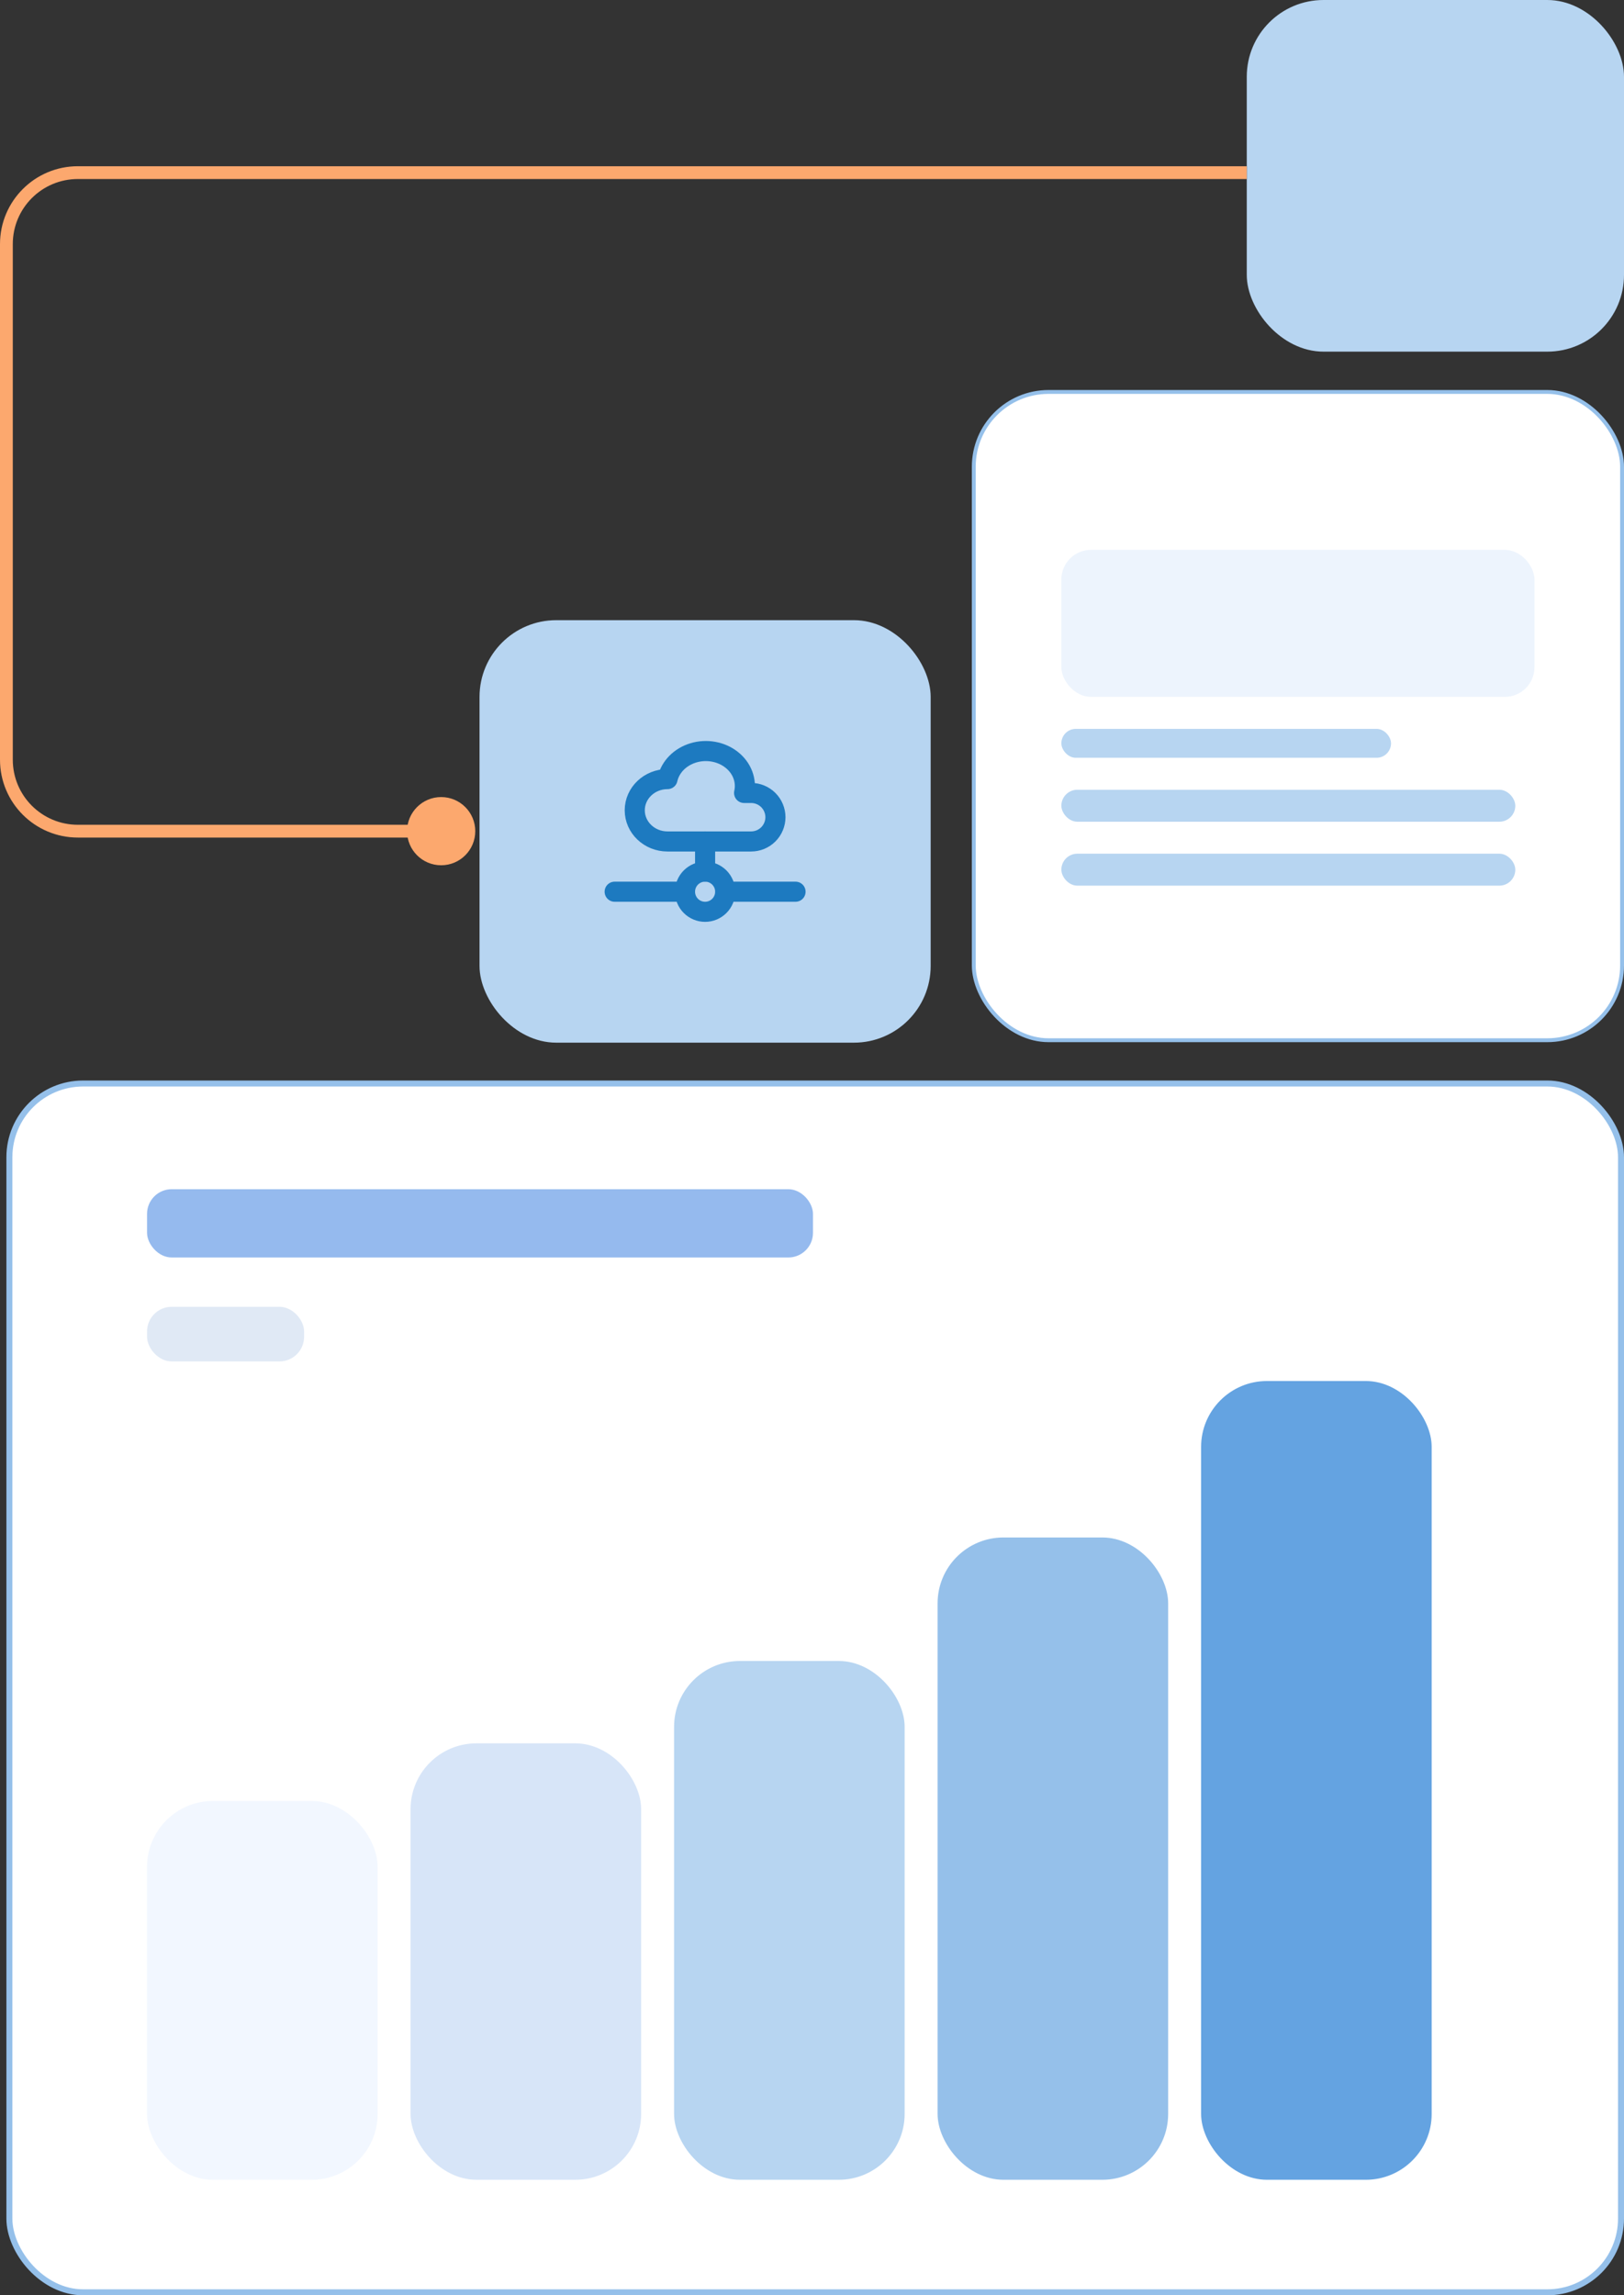
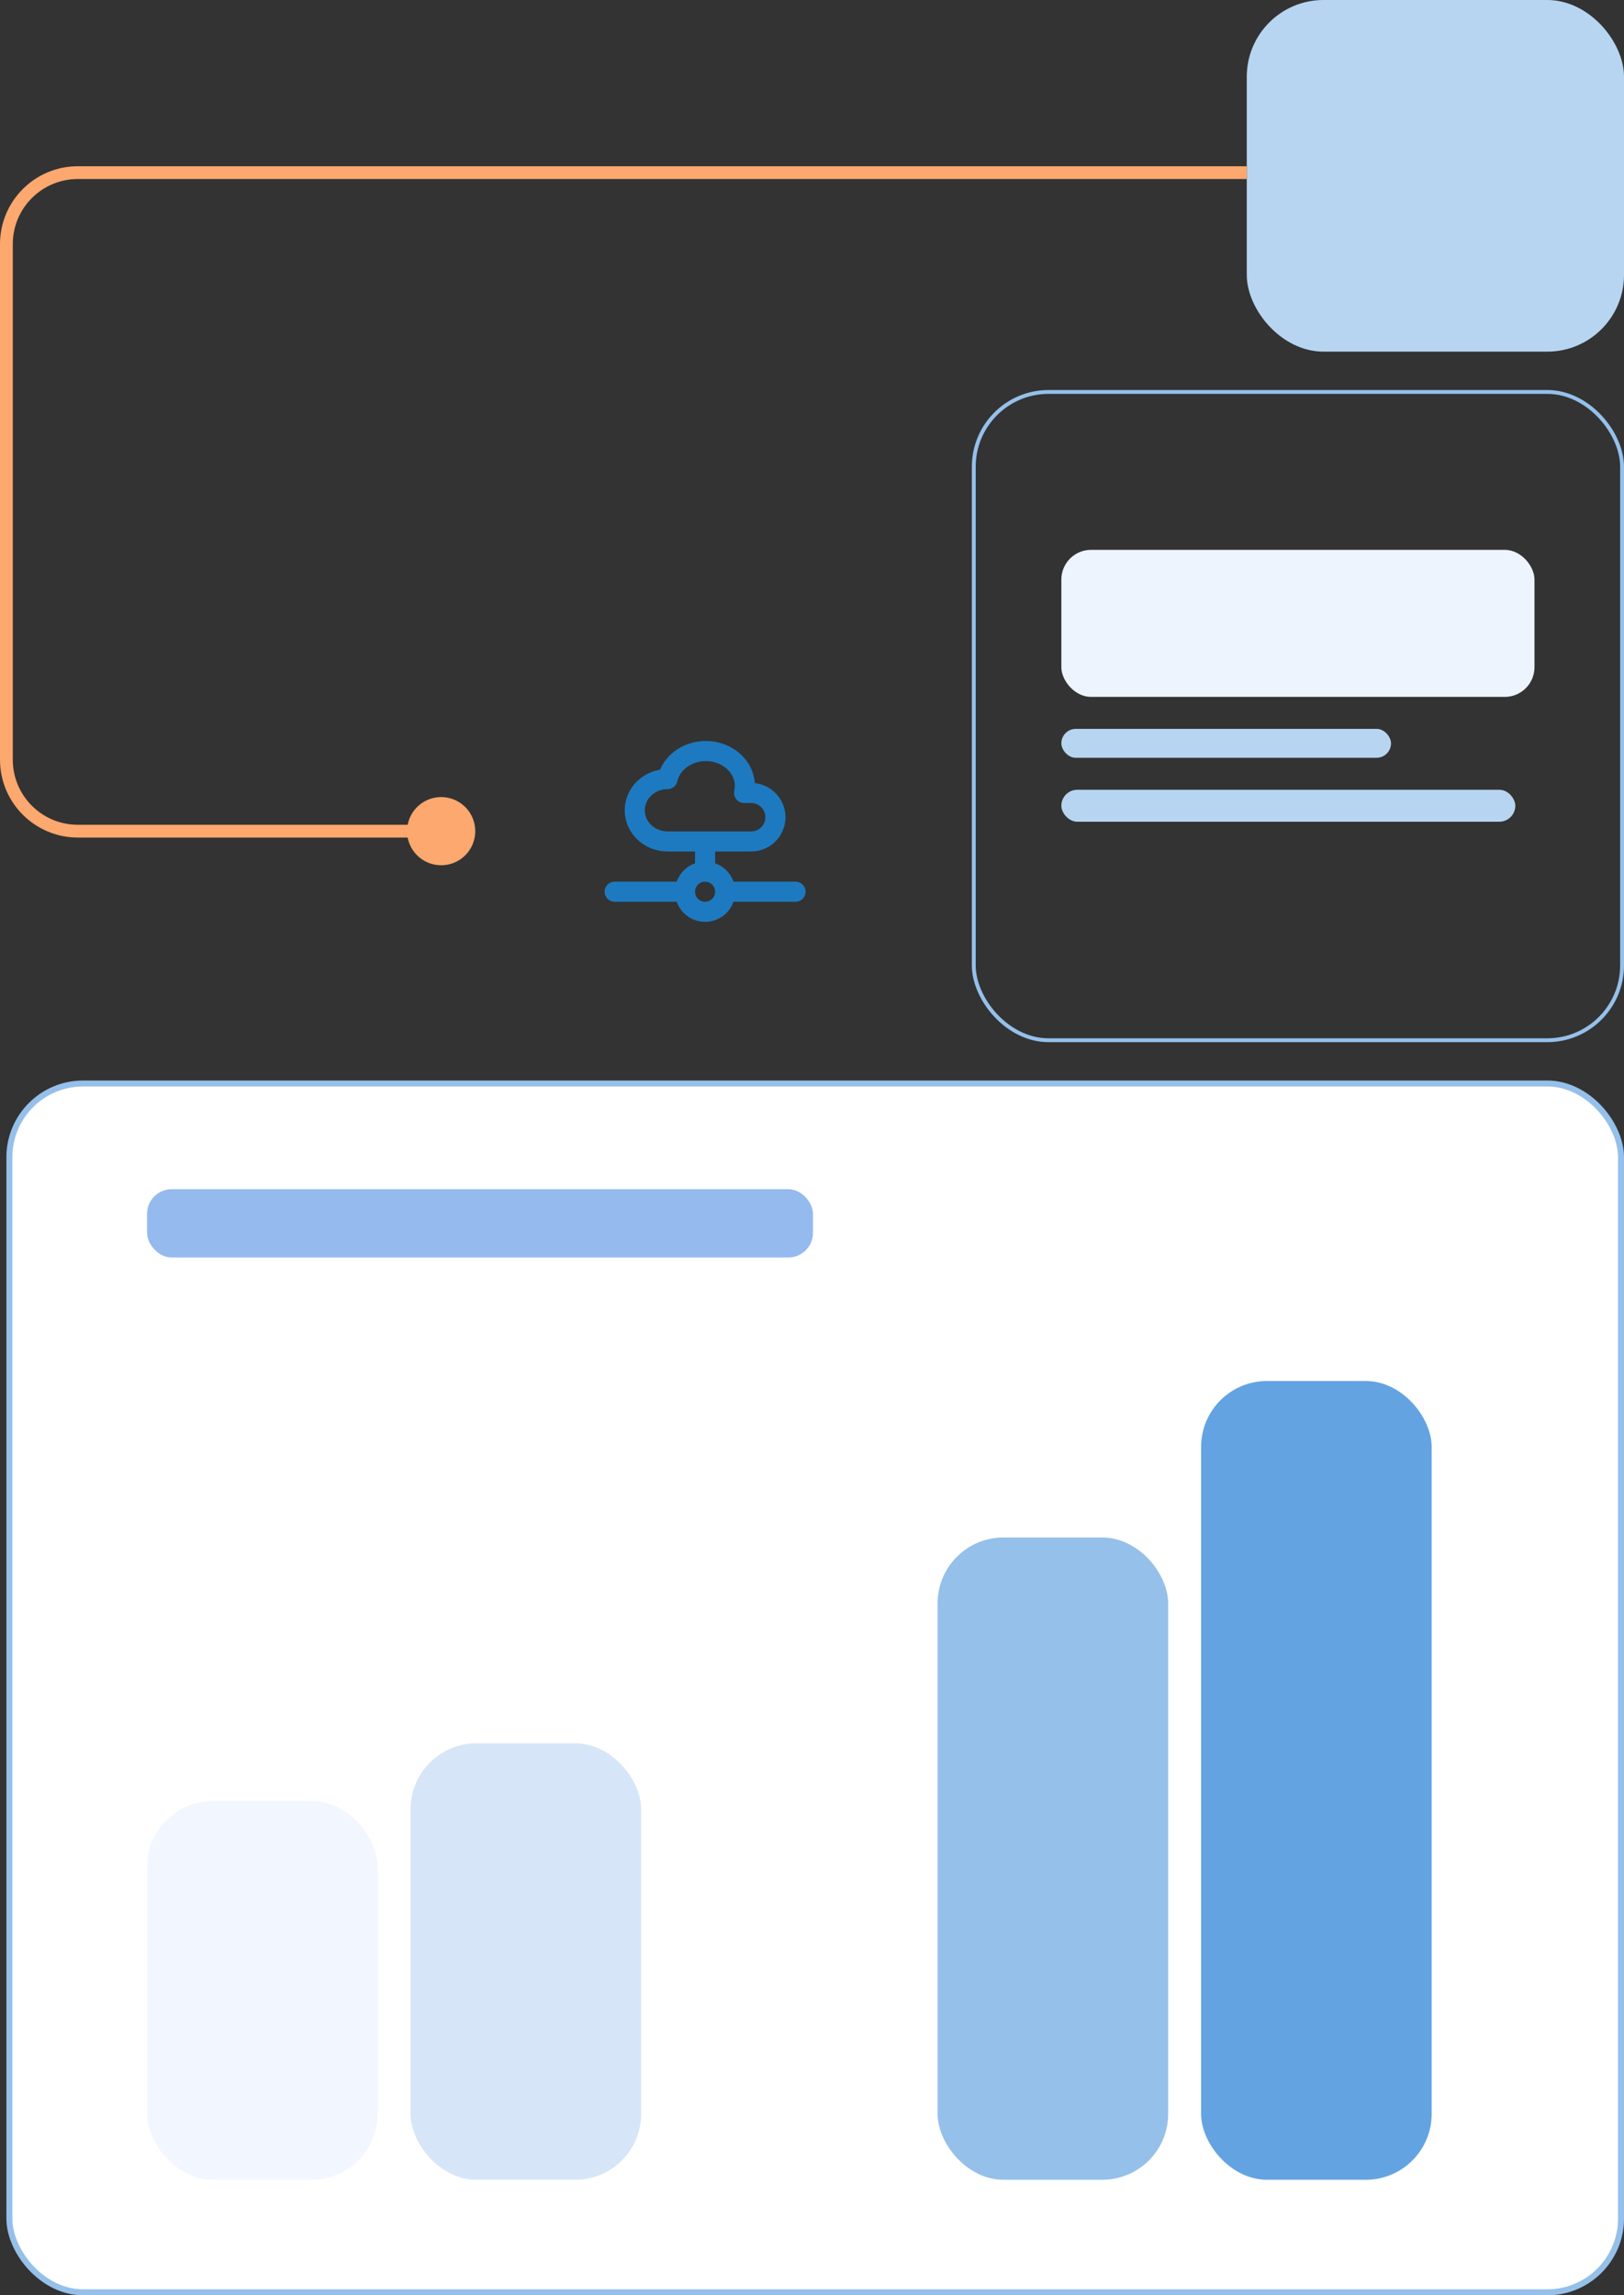
<svg xmlns="http://www.w3.org/2000/svg" width="254" height="359" viewBox="0 0 254 359" fill="none">
  <rect x="0" y="0" width="254" height="359" fill="#333333" stroke="none" />
-   <rect x="152.303" y="61.303" width="101.395" height="101.395" rx="11.697" fill="white" />
  <rect x="152.303" y="61.303" width="101.395" height="101.395" rx="11.697" stroke="#95C0EA" stroke-width="0.605" />
  <rect x="166" y="86" width="74" height="23" rx="4.646" fill="#EDF4FD" />
  <rect x="166" y="114" width="51.56" height="4.523" rx="2.261" fill="#B7D5F1" />
  <rect x="166" y="123.523" width="71" height="5" rx="2.5" fill="#B7D5F1" />
-   <rect x="166" y="133.523" width="71" height="5" rx="2.5" fill="#B7D5F1" />
  <rect x="1.468" y="169.468" width="252.064" height="189.064" rx="11.532" fill="white" />
  <rect x="1.468" y="169.468" width="252.064" height="189.064" rx="11.532" stroke="#95C0EA" stroke-width="0.936" />
  <rect x="23" y="186" width="104.154" height="10.679" rx="3.856" fill="#95BAEE" />
-   <rect x="23" y="204.392" width="24.562" height="8.543" rx="3.856" fill="#E0E9F5" />
  <rect x="23" y="281.685" width="36.062" height="59.245" rx="10.303" fill="#F2F7FF" />
  <rect x="64.214" y="272.669" width="36.062" height="68.261" rx="10.303" fill="#D7E5F8" />
-   <rect x="105.428" y="259.79" width="36.062" height="81.14" rx="10.303" fill="#B7D5F1" />
  <rect x="146.643" y="240.471" width="36.062" height="100.46" rx="10.303" fill="#95C0EA" />
  <rect x="187.857" y="216" width="36.062" height="124.931" rx="10.303" fill="#64A3E1" />
-   <rect x="75" y="97" width="70.56" height="66.08" rx="12" fill="#B7D5F1" />
  <g clip-path="url(#clip0_8460_8370)">
    <path d="M99.278 126.734C99.278 124.041 101.573 121.856 104.402 121.856C104.834 119.939 106.374 118.375 108.444 117.752C110.514 117.128 112.798 117.542 114.434 118.837C116.072 120.129 116.813 122.106 116.381 124.023H117.47C118.479 124.021 119.447 124.42 120.162 125.131C120.876 125.843 121.279 126.809 121.282 127.817C121.279 128.826 120.876 129.792 120.162 130.503C119.447 131.215 118.479 131.613 117.47 131.611H104.402C101.573 131.611 99.278 129.427 99.278 126.734Z" stroke="#1D7AC0" stroke-width="3.143" stroke-linecap="round" stroke-linejoin="round" />
    <path d="M110.28 131.612V136.327" stroke="#1D7AC0" stroke-width="3.143" stroke-linecap="round" stroke-linejoin="round" />
    <path d="M107.137 139.47C107.137 140.303 107.468 141.103 108.057 141.692C108.647 142.282 109.446 142.613 110.28 142.613C111.114 142.613 111.913 142.282 112.503 141.692C113.092 141.103 113.423 140.303 113.423 139.47C113.423 138.636 113.092 137.837 112.503 137.247C111.913 136.658 111.114 136.326 110.28 136.326C109.446 136.326 108.647 136.658 108.057 137.247C107.468 137.837 107.137 138.636 107.137 139.47Z" stroke="#1D7AC0" stroke-width="3.143" stroke-linecap="round" stroke-linejoin="round" />
    <path d="M113.423 139.47H124.425" stroke="#1D7AC0" stroke-width="3.143" stroke-linecap="round" stroke-linejoin="round" />
    <path d="M96.135 139.47H107.137" stroke="#1D7AC0" stroke-width="3.143" stroke-linecap="round" stroke-linejoin="round" />
  </g>
  <rect x="195" width="59" height="55" rx="12" fill="#B7D5F1" />
  <path d="M63.667 130C63.667 127.054 66.055 124.667 69 124.667C71.945 124.667 74.333 127.054 74.333 130C74.333 132.946 71.945 135.333 69 135.333C66.055 135.333 63.667 132.946 63.667 130ZM12.179 130V129H69V130V131H12.179V130ZM1 118.821H0L0 38.898H1H2L2 118.821H1ZM1 38.898H0V38.179H1H2V38.898H1ZM12.179 27V26L195 26V27V28L12.179 28V27ZM1 38.179H0C0 31.453 5.453 26 12.179 26V27V28C6.557 28 2 32.557 2 38.179H1ZM12.179 130V131C5.453 131 0 125.547 0 118.821H1H2C2 124.443 6.557 129 12.179 129V130Z" fill="#FCA86E" />
  <defs>
    <clipPath id="clip0_8460_8370">
      <rect width="37.72" height="37.72" fill="white" transform="translate(91.42 111.18)" />
    </clipPath>
  </defs>
</svg>